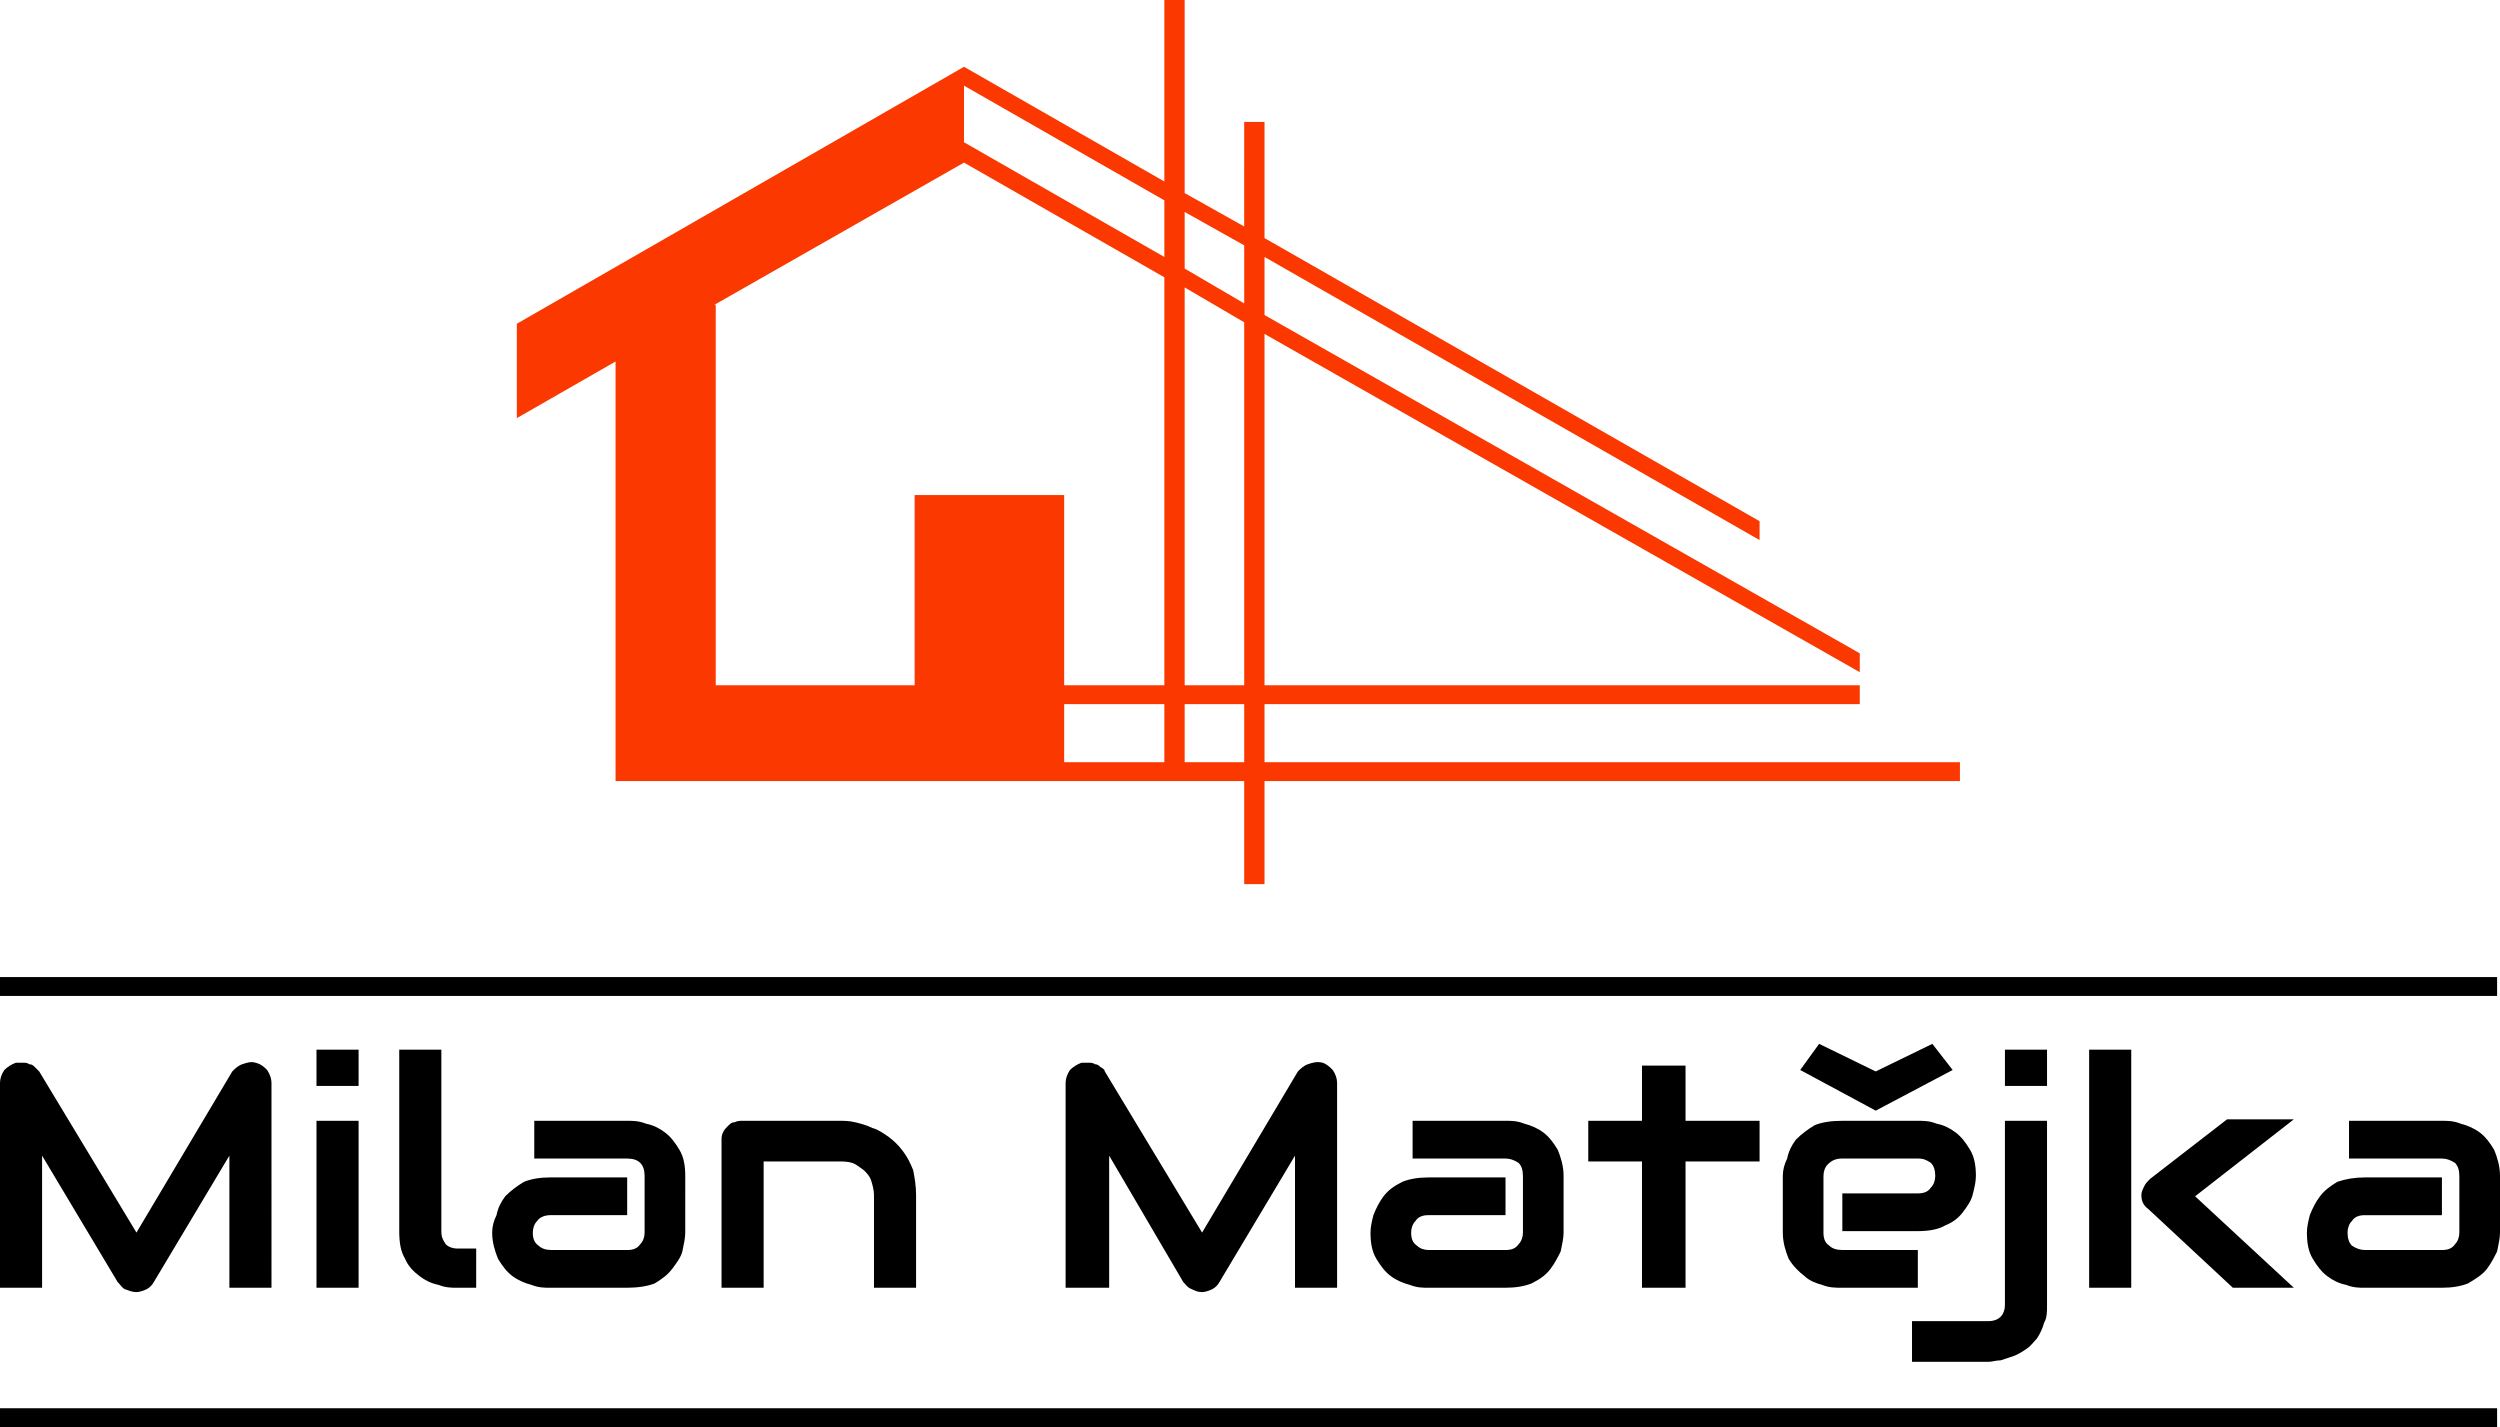
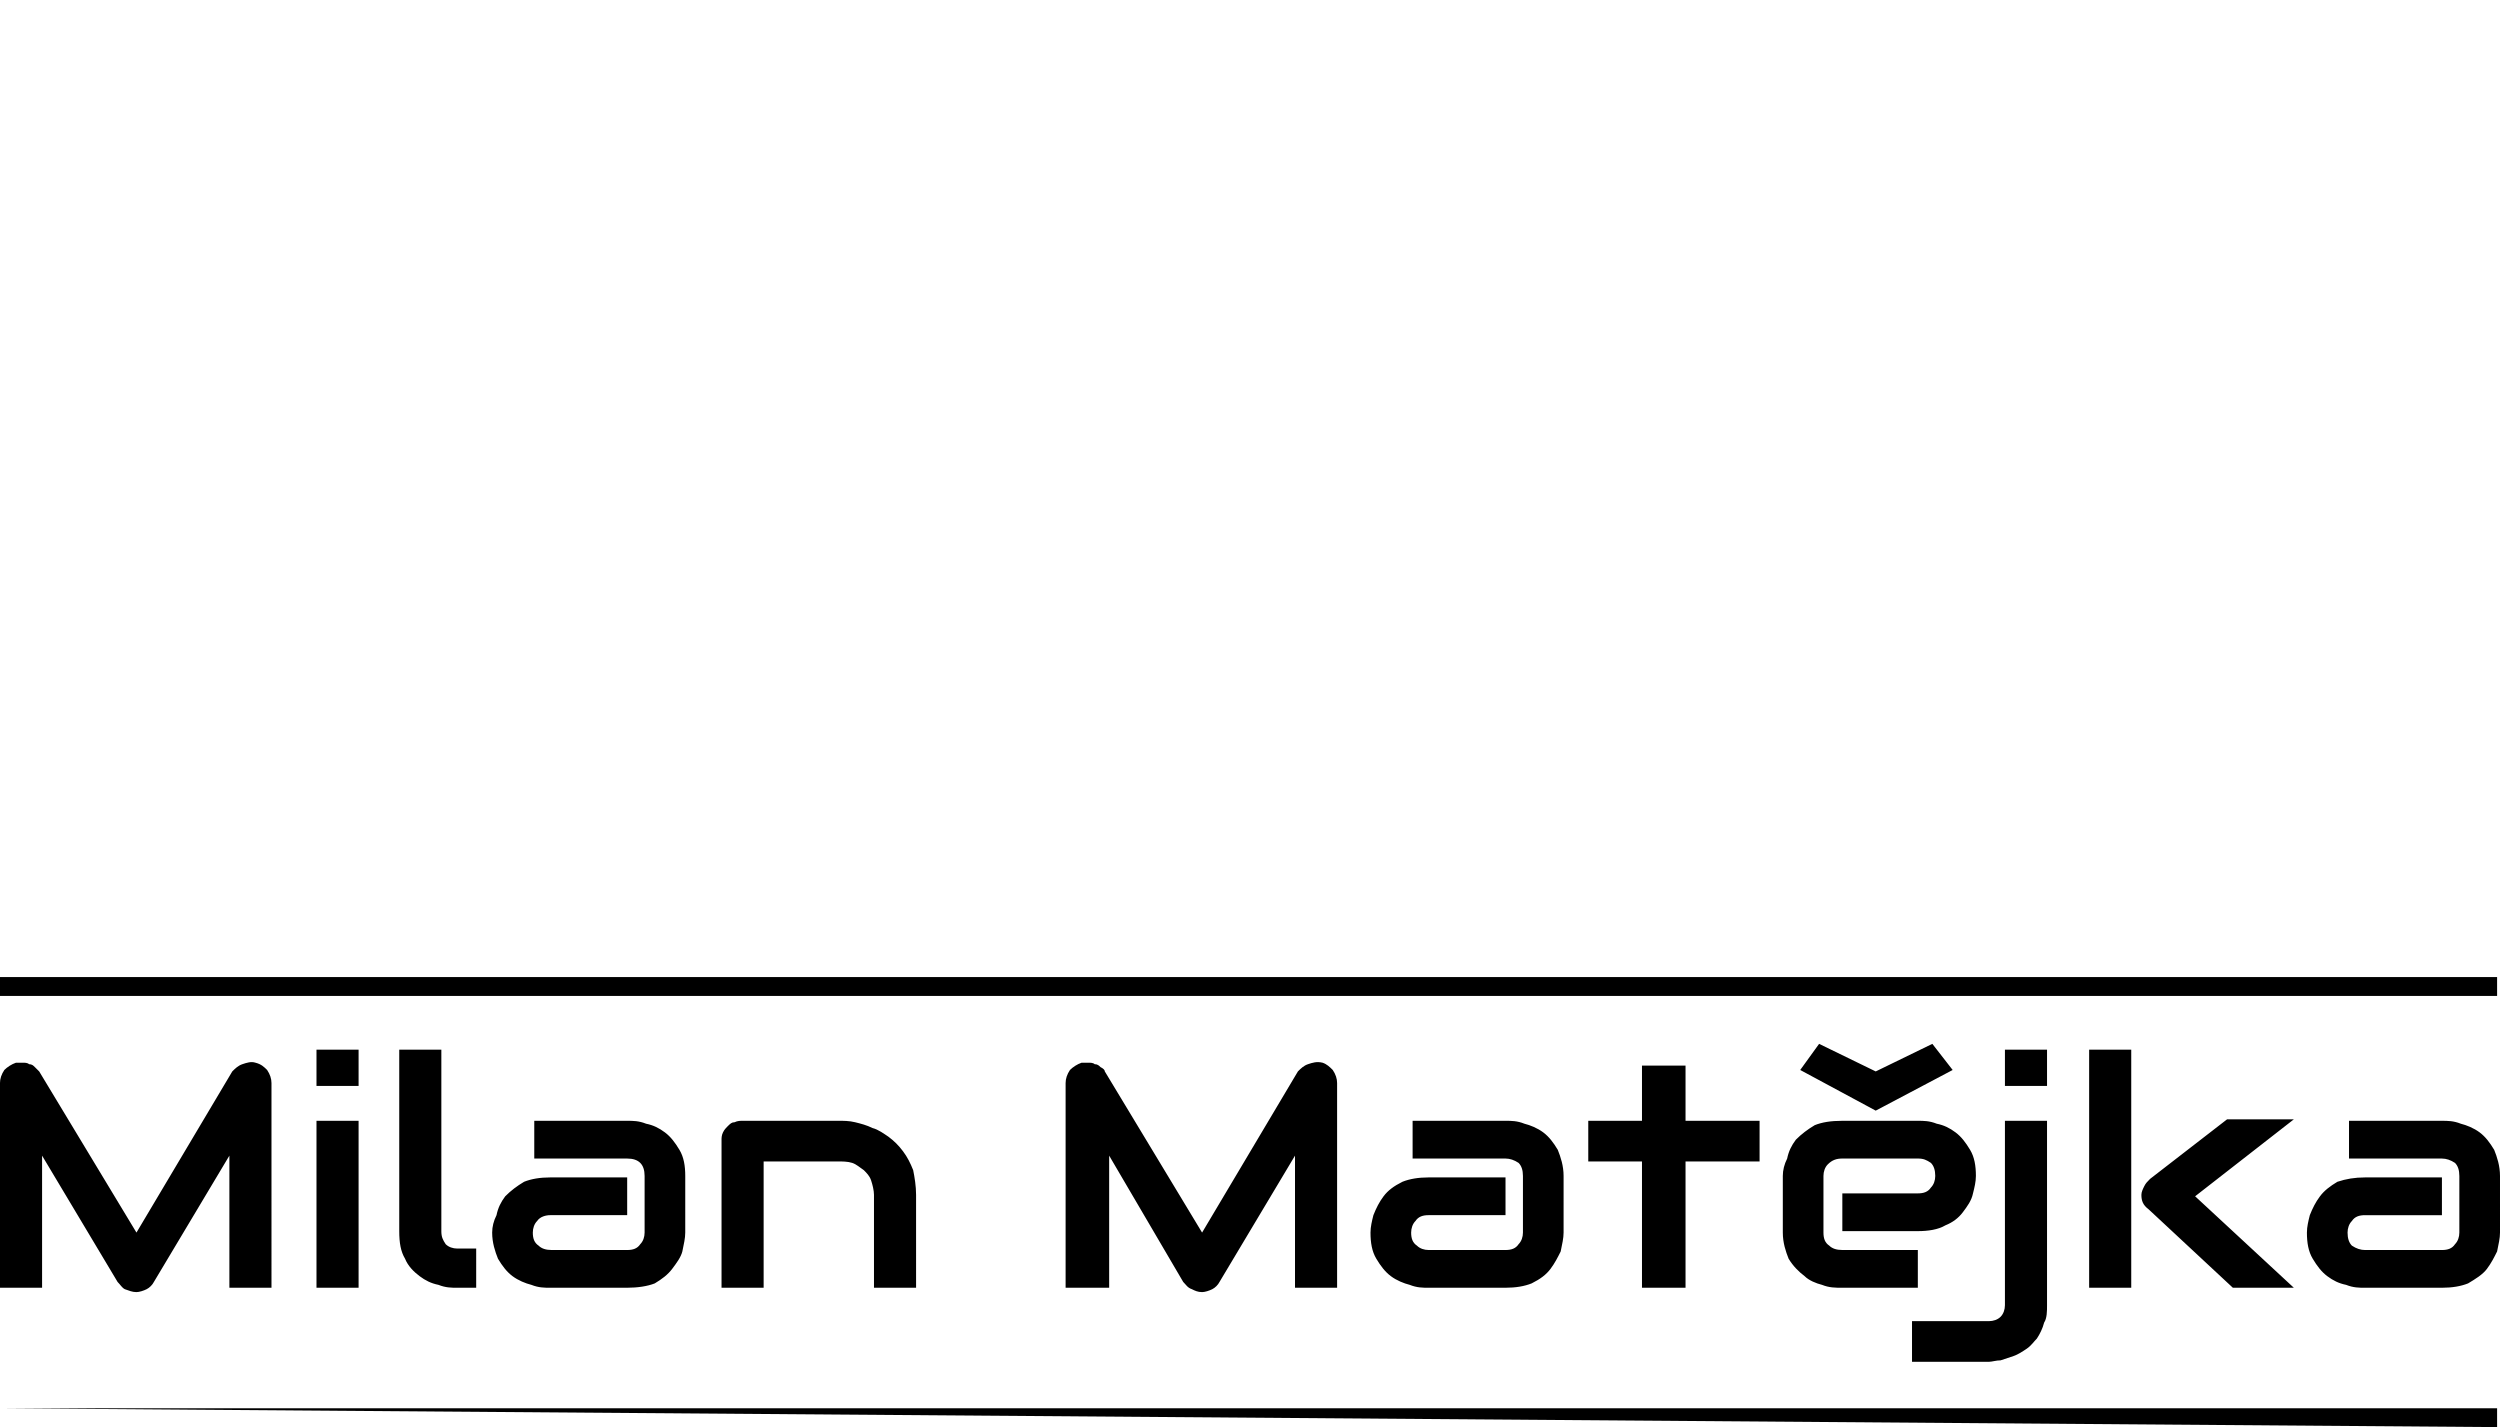
<svg xmlns="http://www.w3.org/2000/svg" xmlns:ns1="http://www.inkscape.org/namespaces/inkscape" xmlns:ns2="http://sodipodi.sourceforge.net/DTD/sodipodi-0.dtd" width="510.923mm" height="291.659mm" viewBox="0 0 510.923 291.659" id="svg8" ns1:version="1.0.2-2 (e86c870879, 2021-01-15)" ns2:docname="Milan-Matejka-logo-1.svg">
  <defs id="defs2">
    <pattern id="EMFhbasepattern" patternUnits="userSpaceOnUse" width="6" height="6" x="0" y="0" />
  </defs>
  <g ns1:label="Vrstva 1" ns1:groupmode="layer" id="layer1" transform="translate(163.235,-5.361)">
-     <path style="fill:#fa3800;fill-opacity:1;fill-rule:evenodd;stroke:none;stroke-width:0.265" d="m -17.257,67.668 h 0.297 v 77.736 h 40.648 v -38.868 h 30.56 v 38.868 h 20.473 V 62.031 l -40.945,-23.44 z m 108.297,-37.385 h 4.154 v 23.736 L 196.369,111.877 v 3.857 L 95.193,57.877 v 11.868 L 216.842,138.877 v 3.857 L 95.193,73.603 V 145.405 H 216.842 v 3.857 H 95.193 v 11.868 H 237.314 v 3.857 H 95.193 v 21.066 h -4.154 v -21.066 h -36.791 -71.209 -20.473 V 79.24 l -20.176,11.571 v -19.286 l 91.385,-52.516 40.945,23.44 V 5.361 h 4.154 V 44.822 l 12.165,6.824 z m 0,130.846 V 149.262 h -12.165 v 11.868 z m 0,-15.725 V 71.229 l -12.165,-7.121 v 81.297 z m 0,-78.033 v -11.868 l -12.165,-6.824 v 11.571 z M 74.721,149.262 h -20.473 v 11.868 h 20.473 z m 0,-102.956 -40.945,-23.44 v 11.571 l 40.945,23.44 z" id="path13" />
    <path style="fill:#000000;fill-opacity:1;fill-rule:nonzero;stroke:none;stroke-width:0.265" d="m -107.752,268.537 h -8.604 v -27 l -15.429,25.813 c -0.297,0.593 -0.89,1.187 -1.484,1.484 -0.593,0.297 -1.484,0.593 -2.077,0.593 -0.89,0 -1.484,-0.297 -2.374,-0.593 -0.593,-0.297 -0.89,-0.89 -1.484,-1.484 l -15.429,-25.813 v 27 h -8.604 v -41.835 c 0,-0.89 0.297,-1.78 0.89,-2.67 0.593,-0.593 1.484,-1.187 2.374,-1.484 0.593,0 0.89,0 1.484,0 0.297,0 0.89,0 1.187,0.297 0.593,0 0.89,0.297 1.187,0.593 0.297,0.297 0.593,0.593 0.89,0.89 l 19.879,32.934 19.582,-32.934 c 0.593,-0.593 1.187,-1.187 2.077,-1.484 0.89,-0.297 1.78,-0.593 2.67,-0.297 1.187,0.297 1.78,0.89 2.374,1.484 0.593,0.89 0.89,1.78 0.89,2.67 z m 17.802,-41.242 h -8.604 v -7.418 h 8.604 z m 0,41.242 h -8.604 v -34.121 h 8.604 z m 24.033,0 h -3.857 c -1.187,0 -2.374,0 -3.857,-0.593 -1.484,-0.297 -2.67,-0.89 -3.857,-1.78 -1.187,-0.89 -2.374,-2.077 -2.967,-3.56 -0.89,-1.484 -1.187,-3.264 -1.187,-5.637 v -37.088 h 8.604 v 37.088 c 0,1.187 0.297,1.78 0.89,2.67 0.593,0.593 1.484,0.89 2.374,0.89 h 3.857 z m 42.725,-11.275 c 0,1.187 -0.297,2.374 -0.593,3.857 -0.297,1.187 -1.187,2.374 -2.077,3.56 -0.89,1.187 -2.077,2.077 -3.56,2.967 -1.484,0.593 -3.56,0.89 -5.637,0.89 h -15.725 c -1.187,0 -2.374,0 -3.857,-0.593 -1.187,-0.297 -2.67,-0.89 -3.857,-1.78 -1.187,-0.89 -2.077,-2.077 -2.967,-3.56 -0.593,-1.484 -1.187,-3.264 -1.187,-5.341 0,-1.187 0.297,-2.374 0.89,-3.56 0.297,-1.484 0.89,-2.67 1.78,-3.857 1.187,-1.187 2.374,-2.077 3.857,-2.967 1.484,-0.593 3.264,-0.89 5.341,-0.89 h 15.725 v 7.714 h -15.725 c -0.89,0 -2.077,0.297 -2.67,1.187 -0.593,0.593 -0.89,1.484 -0.89,2.374 0,1.187 0.297,2.077 1.187,2.67 0.593,0.593 1.484,0.89 2.67,0.89 h 15.429 c 1.187,0 2.077,-0.297 2.67,-1.187 0.593,-0.593 0.89,-1.484 0.89,-2.374 v -11.571 c 0,-1.187 -0.297,-2.077 -0.89,-2.67 -0.593,-0.593 -1.484,-0.89 -2.67,-0.89 h -18.989 v -7.714 h 18.989 c 1.187,0 2.374,0 3.857,0.593 1.484,0.297 2.67,0.89 3.857,1.78 1.187,0.89 2.077,2.077 2.967,3.56 0.89,1.484 1.187,3.264 1.187,5.341 z m 47.176,11.275 h -8.604 v -18.989 c 0,-0.89 -0.297,-2.077 -0.593,-2.967 -0.297,-0.89 -0.89,-1.484 -1.484,-2.077 -0.89,-0.593 -1.484,-1.187 -2.374,-1.484 -0.89,-0.297 -2.077,-0.297 -2.967,-0.297 h -15.132 v 25.813 h -8.604 v -30.264 c 0,-0.297 0,-0.89 0.297,-1.484 0.297,-0.593 0.593,-0.89 0.89,-1.187 0.593,-0.593 0.89,-0.89 1.484,-0.89 0.593,-0.297 1.187,-0.297 1.78,-0.297 H 7.962 c 1.187,0 2.374,0 3.56,0.297 1.187,0.297 2.374,0.593 3.56,1.187 1.187,0.297 2.374,1.187 3.264,1.78 1.187,0.89 2.077,1.78 2.967,2.967 0.89,1.187 1.484,2.374 2.077,3.857 0.297,1.484 0.593,3.264 0.593,5.044 z m 86.044,0 h -8.604 v -27 l -15.429,25.813 c -0.297,0.593 -0.89,1.187 -1.484,1.484 -0.593,0.297 -1.484,0.593 -2.077,0.593 -0.89,0 -1.484,-0.297 -2.077,-0.593 -0.89,-0.297 -1.187,-0.89 -1.78,-1.484 l -15.132,-25.813 v 27 h -8.901 v -41.835 c 0,-0.89 0.297,-1.78 0.89,-2.67 0.593,-0.593 1.484,-1.187 2.374,-1.484 0.593,0 0.89,0 1.484,0 0.297,0 0.89,0 1.187,0.297 0.593,0 0.89,0.297 1.187,0.593 0.593,0.297 0.89,0.593 0.89,0.89 l 19.879,32.934 19.582,-32.934 c 0.593,-0.593 1.187,-1.187 2.077,-1.484 0.89,-0.297 1.78,-0.593 2.967,-0.297 0.89,0.297 1.484,0.89 2.077,1.484 0.593,0.89 0.89,1.78 0.89,2.67 z m 46.286,-11.275 c 0,1.187 -0.297,2.374 -0.593,3.857 -0.593,1.187 -1.187,2.374 -2.077,3.56 -0.89,1.187 -2.077,2.077 -3.857,2.967 -1.484,0.593 -3.264,0.89 -5.341,0.89 H 128.721 c -1.187,0 -2.374,0 -3.857,-0.593 -1.187,-0.297 -2.67,-0.89 -3.857,-1.78 -1.187,-0.89 -2.077,-2.077 -2.967,-3.56 -0.89,-1.484 -1.187,-3.264 -1.187,-5.341 0,-1.187 0.297,-2.374 0.593,-3.56 0.593,-1.484 1.187,-2.67 2.077,-3.857 0.89,-1.187 2.077,-2.077 3.857,-2.967 1.484,-0.593 3.264,-0.89 5.341,-0.89 h 15.725 v 7.714 H 128.721 c -1.187,0 -2.077,0.297 -2.67,1.187 -0.593,0.593 -0.89,1.484 -0.89,2.374 0,1.187 0.297,2.077 1.187,2.67 0.593,0.593 1.484,0.89 2.374,0.89 h 15.725 c 1.187,0 2.077,-0.297 2.67,-1.187 0.593,-0.593 0.89,-1.484 0.89,-2.374 v -11.571 c 0,-1.187 -0.297,-2.077 -0.89,-2.67 -0.89,-0.593 -1.78,-0.89 -2.67,-0.89 h -18.989 v -7.714 h 18.989 c 1.187,0 2.374,0 3.857,0.593 1.187,0.297 2.67,0.89 3.857,1.78 1.187,0.89 2.077,2.077 2.967,3.56 0.593,1.484 1.187,3.264 1.187,5.341 z m 40.055,-14.538 h -15.132 v 25.813 h -8.901 v -25.813 h -10.978 v -8.308 h 10.978 v -11.275 h 8.901 v 11.275 h 15.132 z m 44.209,2.967 c 0,1.187 -0.297,2.374 -0.593,3.56 -0.297,1.484 -1.187,2.67 -2.077,3.857 -0.89,1.187 -2.077,2.077 -3.56,2.67 -1.484,0.89 -3.56,1.187 -5.637,1.187 h -15.429 v -7.714 h 15.429 c 1.187,0 2.077,-0.297 2.67,-1.187 0.593,-0.593 0.89,-1.484 0.89,-2.374 0,-1.187 -0.297,-2.077 -0.89,-2.67 -0.89,-0.593 -1.484,-0.89 -2.67,-0.89 h -15.429 c -1.187,0 -2.077,0.297 -2.967,1.187 -0.593,0.593 -0.89,1.484 -0.89,2.374 v 11.571 c 0,1.187 0.297,2.077 1.187,2.67 0.593,0.593 1.484,0.89 2.67,0.89 h 15.429 v 7.714 h -15.429 c -1.484,0 -2.67,0 -4.154,-0.593 -1.187,-0.297 -2.67,-0.89 -3.56,-1.78 -1.187,-0.89 -2.374,-2.077 -3.264,-3.56 -0.593,-1.484 -1.187,-3.264 -1.187,-5.341 v -11.571 c 0,-1.187 0.297,-2.374 0.89,-3.56 0.297,-1.484 0.89,-2.67 1.78,-3.857 1.187,-1.187 2.374,-2.077 3.857,-2.967 1.483,-0.593 3.264,-0.89 5.637,-0.89 h 15.429 c 1.187,0 2.374,0 3.857,0.593 1.484,0.297 2.67,0.89 3.857,1.78 1.187,0.89 2.077,2.077 2.967,3.56 0.89,1.484 1.187,3.264 1.187,5.341 z m -32.044,-27 11.571,5.637 11.571,-5.637 4.154,5.341 -15.725,8.308 -15.429,-8.308 z m 46.582,8.604 h -8.604 v -7.418 h 8.604 z m 0,44.802 c 0,1.187 0,2.67 -0.593,3.56 -0.297,1.187 -0.89,2.374 -1.484,3.264 -0.593,0.593 -1.187,1.484 -2.077,2.077 -0.89,0.593 -1.78,1.187 -2.67,1.484 -0.89,0.297 -1.78,0.593 -2.67,0.89 -0.89,0 -1.78,0.297 -2.374,0.297 h -15.725 v -8.308 h 15.725 c 0.89,0 1.78,-0.297 2.374,-0.89 0.593,-0.593 0.89,-1.483 0.89,-2.374 v -37.681 h 8.604 z m 50.44,-3.56 h -12.462 l -17.209,-16.022 c -1.187,-0.89 -1.484,-1.78 -1.484,-2.967 0,-0.593 0.297,-1.187 0.593,-1.78 0.297,-0.593 0.593,-0.89 1.187,-1.484 l 15.725,-12.165 h 13.648 l -20.176,15.725 z m -33.231,0 h -8.604 v -48.659 h 8.604 z m 75.363,-11.275 c 0,1.187 -0.297,2.374 -0.593,3.857 -0.593,1.187 -1.187,2.374 -2.077,3.56 -0.89,1.187 -2.374,2.077 -3.857,2.967 -1.484,0.593 -3.264,0.89 -5.341,0.89 h -15.725 c -1.187,0 -2.374,0 -3.857,-0.593 -1.484,-0.297 -2.67,-0.89 -3.857,-1.78 -1.187,-0.89 -2.077,-2.077 -2.967,-3.56 -0.89,-1.484 -1.187,-3.264 -1.187,-5.341 0,-1.187 0.297,-2.374 0.593,-3.56 0.593,-1.484 1.187,-2.67 2.077,-3.857 0.89,-1.187 2.077,-2.077 3.56,-2.967 1.78,-0.593 3.56,-0.89 5.637,-0.89 h 15.725 v 7.714 h -15.725 c -1.187,0 -2.077,0.297 -2.67,1.187 -0.593,0.593 -0.89,1.484 -0.89,2.374 0,1.187 0.297,2.077 0.89,2.67 0.89,0.593 1.78,0.89 2.67,0.89 h 15.725 c 1.187,0 2.077,-0.297 2.67,-1.187 0.593,-0.593 0.89,-1.484 0.89,-2.374 v -11.571 c 0,-1.187 -0.297,-2.077 -0.89,-2.67 -0.89,-0.593 -1.78,-0.89 -2.67,-0.89 h -18.989 v -7.714 h 18.989 c 1.187,0 2.374,0 3.857,0.593 1.187,0.297 2.67,0.89 3.857,1.78 1.187,0.89 2.077,2.077 2.967,3.56 0.593,1.484 1.187,3.264 1.187,5.341 z" id="path15" />
    <path style="fill:#000000;fill-opacity:1;fill-rule:evenodd;stroke:none;stroke-width:0.265" d="m -163.235,205.042 h 510.33 v 3.857 h -510.33 z" id="path17" />
-     <path style="fill:#000000;fill-opacity:1;fill-rule:evenodd;stroke:none;stroke-width:0.265" d="m -163.235,293.163 h 510.33 v 3.857 h -510.33 z" id="path19" />
+     <path style="fill:#000000;fill-opacity:1;fill-rule:evenodd;stroke:none;stroke-width:0.265" d="m -163.235,293.163 h 510.33 v 3.857 z" id="path19" />
  </g>
</svg>